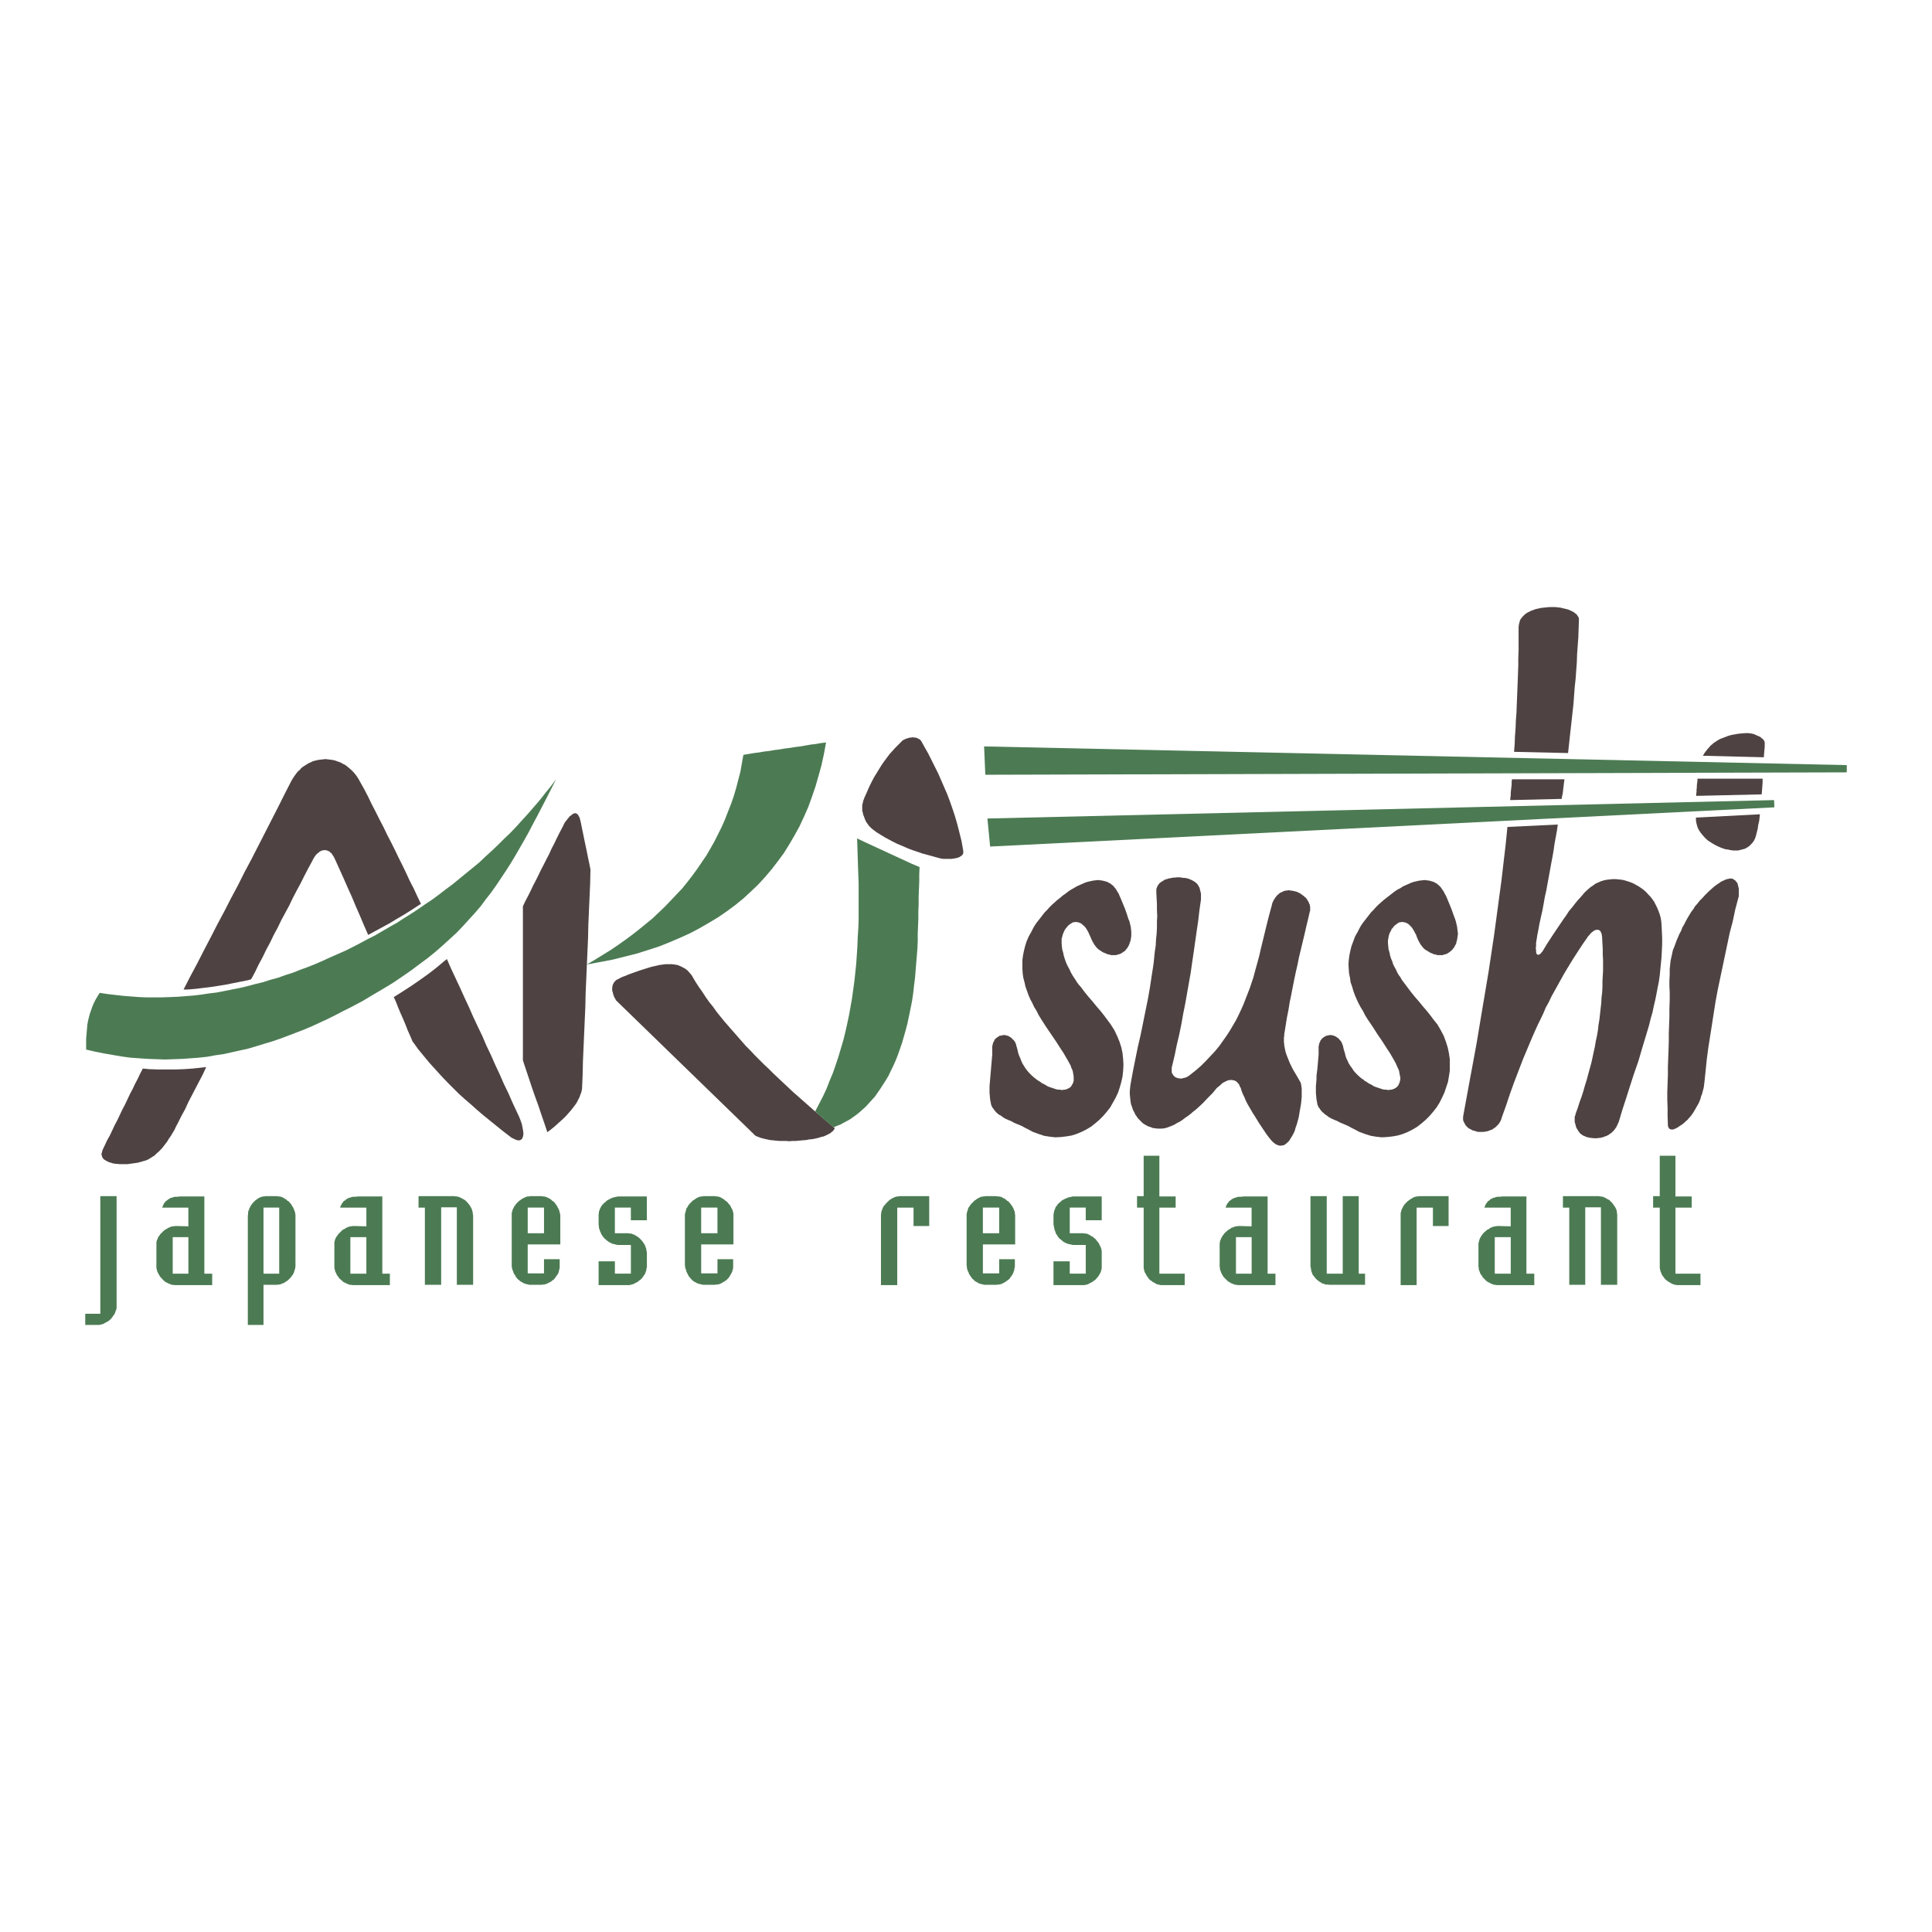
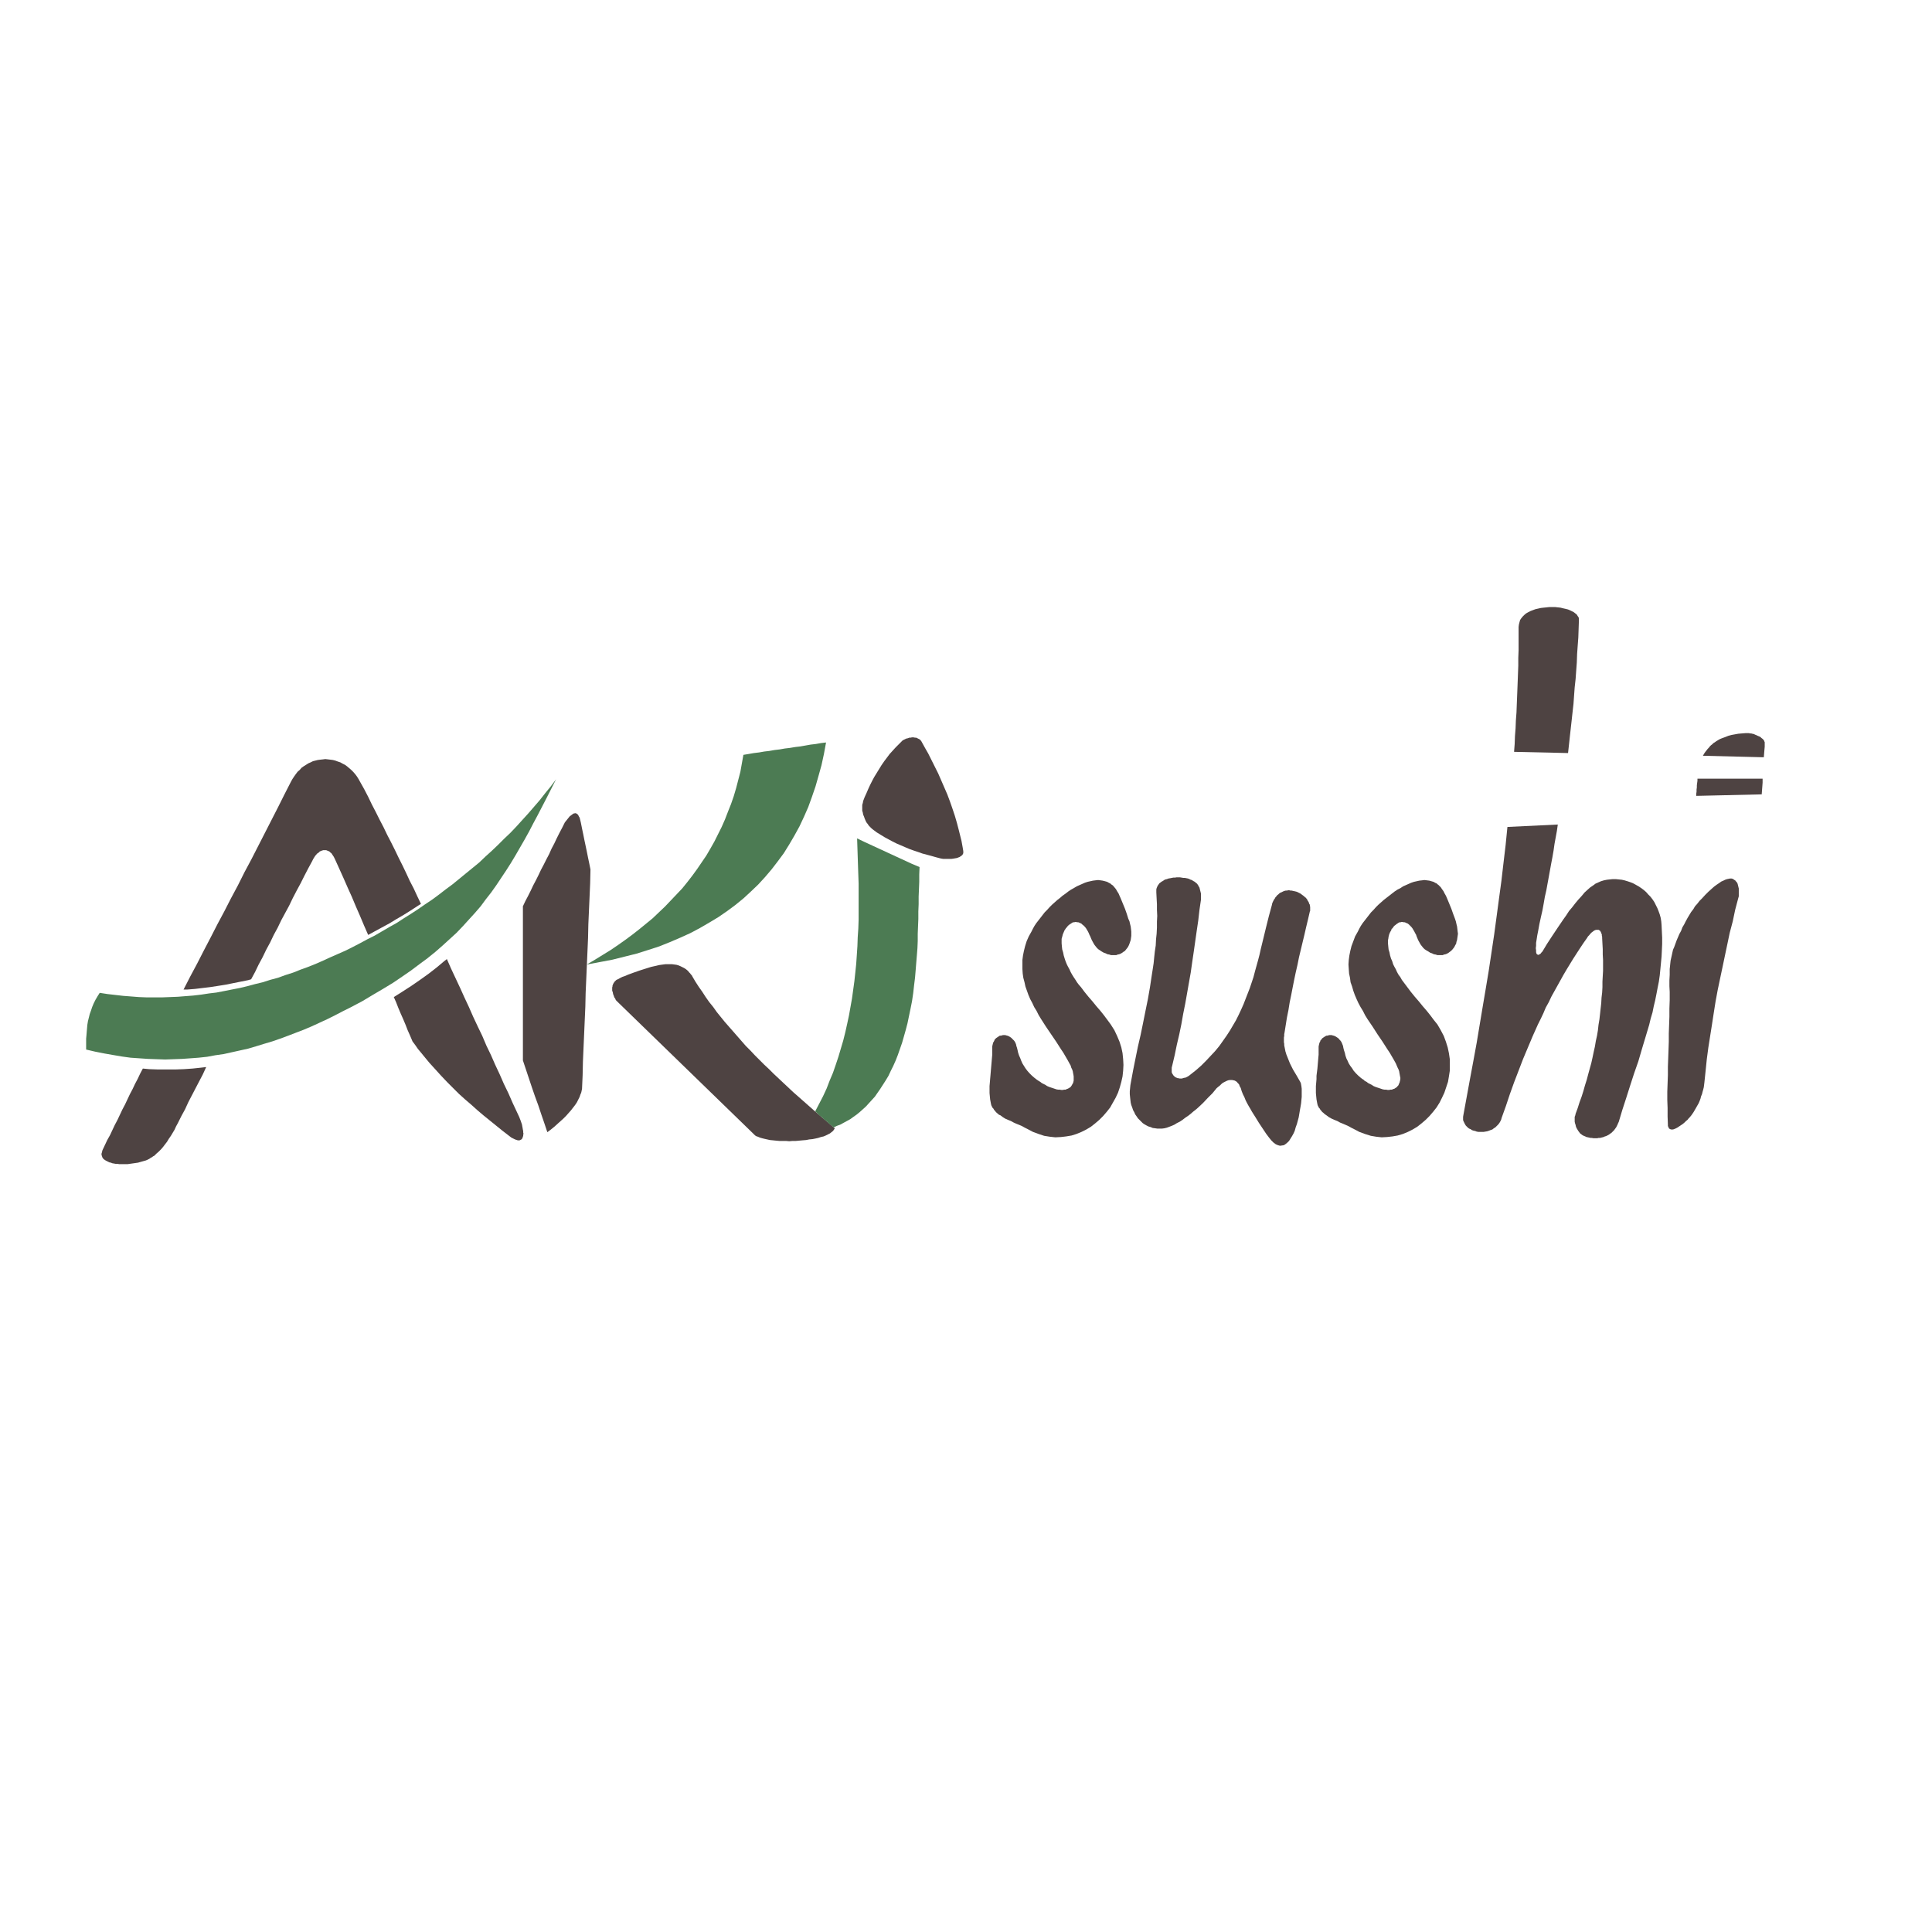
<svg xmlns="http://www.w3.org/2000/svg" version="1.0" id="Layer_1" x="0px" y="0px" width="192.756px" height="192.756px" viewBox="0 0 192.756 192.756" enable-background="new 0 0 192.756 192.756" xml:space="preserve">
  <g>
    <polygon fill-rule="evenodd" clip-rule="evenodd" fill="#FFFFFF" points="0,0 192.756,0 192.756,192.756 0,192.756 0,0  " />
    <polygon fill-rule="evenodd" clip-rule="evenodd" fill="#4C7B53" points="9.948,99.056 10.731,99.177 11.513,99.267 12.296,99.357    13.078,99.417 13.86,99.478 14.613,99.508 15.396,99.508 16.178,99.508 16.96,99.478 17.743,99.447 18.495,99.387 19.277,99.327    20.06,99.236 20.842,99.116 21.595,99.026 22.377,98.875 23.129,98.725 23.912,98.574 24.664,98.395 25.447,98.184 26.199,98.003    26.952,97.762 27.734,97.552 28.486,97.28 29.238,97.04 29.991,96.739 30.743,96.468 31.496,96.167 32.248,95.836 32.97,95.505    33.723,95.174 34.475,94.843 35.197,94.482 35.95,94.091 36.672,93.699 37.394,93.338 38.116,92.917 38.838,92.496 39.591,92.074    40.283,91.623 41.005,91.171 41.697,90.72 42.39,90.239 43.112,89.757 43.804,89.246 44.466,88.734 45.158,88.222 45.82,87.681    46.482,87.139 47.145,86.597 47.807,86.056 48.438,85.454 49.07,84.882 49.702,84.28 50.304,83.678 50.937,83.076 51.538,82.444    52.11,81.812 52.711,81.15 53.284,80.488 53.855,79.826 54.397,79.134 54.939,78.472 55.48,77.75 54.548,79.585 53.645,81.331    53.193,82.173 52.772,82.986 52.32,83.799 51.869,84.581 51.417,85.363 50.966,86.116 50.485,86.868 50.003,87.59 49.522,88.312    49.01,89.035 48.468,89.727 47.957,90.419 47.385,91.082 46.783,91.743 46.182,92.405 45.549,93.067 44.857,93.699 44.165,94.331    43.443,94.963 42.661,95.595 41.848,96.197 41.005,96.829 40.133,97.431 39.2,98.063 38.207,98.665 37.184,99.267 36.13,99.898    34.987,100.501 34.204,100.892 33.452,101.283 32.669,101.674 31.887,102.035 31.104,102.396 30.322,102.728 29.54,103.028    28.757,103.329 27.944,103.63 27.162,103.901 26.35,104.142 25.567,104.383 24.755,104.624 23.942,104.804 23.129,104.984    22.317,105.165 21.475,105.285 20.662,105.436 19.819,105.526 19.006,105.587 18.164,105.646 17.321,105.677 16.479,105.707    15.606,105.677 14.763,105.646 13.891,105.587 13.018,105.526 12.146,105.406 11.272,105.256 10.4,105.104 9.497,104.925    8.594,104.714 8.594,104.353 8.594,103.991 8.594,103.63 8.625,103.299 8.654,102.938 8.685,102.577 8.714,102.246 8.774,101.885    8.865,101.523 8.955,101.163 9.076,100.832 9.196,100.471 9.347,100.109 9.527,99.748 9.738,99.387 9.948,99.056  " />
    <polygon fill-rule="evenodd" clip-rule="evenodd" fill="#4E4342" points="52.17,90.419 52.411,89.908 52.682,89.396 52.953,88.854    53.193,88.343 53.464,87.831 53.735,87.29 53.976,86.778 54.247,86.266 54.518,85.725 54.788,85.213 55.029,84.671 55.3,84.16    55.541,83.648 55.812,83.106 56.083,82.595 56.353,82.053 56.474,81.902 56.594,81.752 56.714,81.602 56.834,81.451 56.955,81.361    57.075,81.271 57.196,81.181 57.286,81.15 57.346,81.15 57.376,81.12 57.437,81.15 57.497,81.15 57.527,81.181 57.587,81.21    57.617,81.241 57.677,81.301 57.708,81.361 57.737,81.421 57.768,81.481 57.828,81.572 57.888,81.812 57.948,82.053 58.068,82.655    58.188,83.227 58.309,83.829 58.43,84.4 58.55,84.972 58.67,85.574 58.791,86.146 58.911,86.748 58.881,88.102 58.821,89.486    58.761,90.84 58.7,92.225 58.67,93.579 58.61,94.963 58.55,96.317 58.49,97.702 58.43,99.056 58.399,100.44 58.339,101.795    58.279,103.179 58.219,104.533 58.159,105.918 58.129,107.271 58.068,108.656 58.039,108.776 58.008,108.927 57.978,109.047    57.918,109.168 57.828,109.438 57.677,109.739 57.557,109.98 57.376,110.251 57.166,110.521 56.955,110.793 56.714,111.063    56.474,111.334 56.203,111.605 55.902,111.876 55.601,112.147 55.3,112.418 54.969,112.688 54.608,112.959 54.307,112.057    54.006,111.184 53.705,110.281 53.374,109.378 53.073,108.506 52.772,107.603 52.471,106.7 52.17,105.797 52.17,104.864    52.17,103.901 52.17,102.938 52.17,101.976 52.17,101.013 52.17,100.05 52.17,99.086 52.17,98.123 52.17,97.16 52.17,96.197    52.17,95.234 52.17,94.271 52.17,93.308 52.17,92.345 52.17,91.382 52.17,90.419  " />
    <polygon fill-rule="evenodd" clip-rule="evenodd" fill="#4C7B53" points="74.169,75.312 74.71,75.222 75.222,75.132 75.733,75.071    76.245,74.981 76.757,74.921 77.269,74.831 77.78,74.771 78.292,74.68 78.803,74.62 79.345,74.53 79.856,74.47 80.368,74.379    80.879,74.289 81.391,74.229 81.903,74.138 82.415,74.078 82.204,75.222 81.963,76.335 81.662,77.418 81.361,78.472 81,79.525    80.639,80.519 80.218,81.481 79.766,82.444 79.254,83.377 78.743,84.25 78.201,85.123 77.599,85.935 76.998,86.718 76.335,87.5    75.644,88.252 74.921,88.944 74.169,89.637 73.356,90.299 72.544,90.901 71.671,91.502 70.768,92.044 69.835,92.586 68.872,93.098    67.879,93.549 66.826,94 65.772,94.422 64.659,94.783 63.515,95.144 62.312,95.445 61.108,95.746 59.844,95.986 58.55,96.228    59.363,95.746 60.145,95.264 60.927,94.783 61.68,94.271 62.402,93.76 63.094,93.248 63.786,92.706 64.448,92.165 65.11,91.623    65.743,91.021 66.344,90.449 66.916,89.848 67.488,89.246 68.06,88.644 68.571,88.012 69.083,87.35 69.564,86.688 70.016,86.025    70.467,85.363 70.889,84.641 71.28,83.949 71.641,83.227 72.002,82.504 72.333,81.752 72.634,80.97 72.935,80.217 73.206,79.435    73.446,78.623 73.657,77.81 73.868,76.998 74.018,76.155 74.169,75.312  " />
    <polygon fill-rule="evenodd" clip-rule="evenodd" fill="#4E4342" points="61.649,97.702 61.86,97.581 62.101,97.461 62.372,97.371    62.643,97.25 63.214,97.04 63.816,96.829 64.388,96.648 64.96,96.468 65.231,96.408 65.501,96.348 65.743,96.288 65.953,96.257    66.164,96.228 66.404,96.197 66.615,96.197 66.826,96.197 67.037,96.197 67.277,96.228 67.488,96.257 67.698,96.317 67.909,96.408    68.09,96.498 68.27,96.588 68.451,96.708 68.631,96.859 68.782,97.04 68.872,97.131 68.932,97.221 69.023,97.311 69.083,97.431    69.384,97.942 69.715,98.454 70.076,98.966 70.407,99.478 70.768,99.989 71.159,100.471 71.521,100.982 71.912,101.464    72.303,101.945 72.724,102.427 73.146,102.908 73.567,103.39 73.988,103.871 74.409,104.353 74.861,104.804 75.312,105.285    75.764,105.737 76.245,106.219 76.727,106.67 77.178,107.121 78.171,108.054 79.134,108.957 80.157,109.859 81.181,110.763    82.234,111.665 83.287,112.568 83.197,112.719 83.106,112.839 82.956,112.959 82.806,113.08 82.625,113.17 82.384,113.291    82.173,113.381 81.903,113.441 81.632,113.531 81.361,113.591 81.06,113.651 80.729,113.682 80.428,113.742 80.067,113.771    79.736,113.802 79.405,113.832 79.074,113.832 78.743,113.862 78.412,113.832 78.081,113.832 77.75,113.832 77.419,113.802    77.118,113.771 76.817,113.742 76.546,113.682 76.275,113.622 76.035,113.562 75.824,113.501 75.613,113.411 75.433,113.351    75.312,113.261 75.192,113.14 61.649,99.989 61.56,99.898 61.439,99.778 61.379,99.628 61.289,99.508 61.229,99.327 61.168,99.177    61.138,98.996 61.078,98.846 61.078,98.665 61.078,98.515 61.108,98.424 61.108,98.334 61.138,98.273 61.168,98.184 61.198,98.123    61.258,98.033 61.289,97.973 61.349,97.912 61.409,97.853 61.469,97.792 61.56,97.732 61.649,97.702  " />
    <polygon fill-rule="evenodd" clip-rule="evenodd" fill="#4E4342" points="89.968,73.958 90.058,73.868 90.179,73.807    90.299,73.747 90.419,73.687 90.57,73.657 90.72,73.597 90.841,73.597 90.991,73.566 91.142,73.566 91.292,73.597 91.413,73.597    91.533,73.657 91.653,73.717 91.773,73.777 91.804,73.807 91.833,73.868 91.894,73.898 91.924,73.958 92.255,74.56 92.616,75.192    92.947,75.854 93.278,76.516 93.609,77.178 93.91,77.87 94.211,78.562 94.512,79.254 94.783,79.977 95.024,80.669 95.265,81.391    95.475,82.113 95.656,82.805 95.836,83.527 95.927,83.889 95.987,84.22 96.047,84.551 96.107,84.912 96.107,84.972 96.107,85.062    96.107,85.123 96.077,85.183 96.047,85.243 96.017,85.303 95.957,85.333 95.927,85.394 95.836,85.424 95.776,85.484 95.716,85.514    95.625,85.544 95.475,85.604 95.294,85.634 95.114,85.665 94.903,85.694 94.693,85.694 94.512,85.694 94.302,85.694 94.121,85.694    93.94,85.665 93.79,85.634 93.338,85.514 92.917,85.394 92.466,85.273 92.014,85.153 91.593,85.002 91.142,84.852 90.72,84.701    90.299,84.521 89.877,84.34 89.456,84.16 89.035,83.949 88.644,83.738 88.253,83.527 87.861,83.287 87.47,83.046 87.109,82.775    86.958,82.655 86.808,82.504 86.688,82.384 86.567,82.204 86.447,82.053 86.356,81.873 86.267,81.662 86.206,81.481 86.116,81.271    86.086,81.09 86.025,80.879 86.025,80.669 86.025,80.488 86.025,80.308 86.086,80.097 86.116,79.917 86.267,79.525 86.447,79.134    86.627,78.713 86.808,78.321 87.019,77.9 87.229,77.509 87.47,77.118 87.711,76.727 87.952,76.335 88.222,75.944 88.493,75.583    88.764,75.222 89.065,74.891 89.366,74.56 89.667,74.259 89.968,73.958  " />
    <polygon fill-rule="evenodd" clip-rule="evenodd" fill="#4C7B53" points="85.514,83.648 86.267,84.009 87.049,84.37 87.831,84.731    88.614,85.093 89.396,85.454 90.179,85.815 90.961,86.176 91.744,86.507 91.713,87.259 91.713,87.981 91.683,88.734 91.653,89.456    91.653,90.208 91.623,90.931 91.623,91.683 91.593,92.405 91.563,93.158 91.563,93.88 91.533,94.603 91.473,95.354 91.413,96.077    91.353,96.829 91.292,97.552 91.202,98.273 91.111,99.086 90.991,99.898 90.841,100.651 90.69,101.373 90.54,102.096    90.359,102.787 90.179,103.42 89.998,104.052 89.788,104.653 89.577,105.256 89.366,105.797 89.125,106.339 88.885,106.82    88.644,107.332 88.373,107.783 88.102,108.205 87.831,108.626 87.561,109.017 87.29,109.408 86.989,109.739 86.688,110.07    86.387,110.401 86.086,110.673 85.785,110.943 85.454,111.214 85.153,111.425 84.822,111.665 84.491,111.846 84.16,112.026    83.829,112.207 83.498,112.327 83.167,112.478 82.926,112.268 82.685,112.087 82.475,111.876 82.234,111.695 82.023,111.484    81.782,111.305 81.572,111.094 81.331,110.883 81.722,110.131 82.113,109.378 82.475,108.596 82.775,107.813 83.106,107.031    83.377,106.248 83.648,105.436 83.889,104.624 84.13,103.811 84.34,102.968 84.521,102.156 84.702,101.313 84.852,100.471    85.002,99.628 85.123,98.755 85.243,97.883 85.333,97.04 85.424,96.167 85.484,95.294 85.544,94.392 85.574,93.519 85.634,92.646    85.665,91.743 85.665,90.871 85.665,89.968 85.665,89.065 85.665,88.162 85.634,87.29 85.574,85.484 85.514,83.648  " />
    <polygon fill-rule="evenodd" clip-rule="evenodd" fill="#4E4342" points="112.568,91.653 112.688,91.924 112.749,92.195    112.81,92.436 112.839,92.676 112.869,92.947 112.869,93.158 112.869,93.368 112.839,93.579 112.81,93.79 112.749,93.97    112.688,94.151 112.629,94.301 112.538,94.482 112.448,94.603 112.328,94.753 112.237,94.873 112.087,94.963 111.967,95.054    111.816,95.144 111.665,95.204 111.516,95.234 111.364,95.294 111.185,95.294 111.033,95.294 110.854,95.294 110.673,95.234    110.492,95.204 110.312,95.114 110.131,95.054 109.92,94.934 109.739,94.813 109.559,94.692 109.438,94.572 109.318,94.422    109.198,94.271 109.107,94.121 108.927,93.79 108.776,93.428 108.687,93.248 108.626,93.098 108.536,92.917 108.445,92.767    108.355,92.616 108.235,92.465 108.114,92.345 107.964,92.225 107.874,92.134 107.783,92.104 107.663,92.044 107.573,92.014    107.452,92.014 107.362,91.984 107.271,91.984 107.182,92.014 107.092,92.014 107.001,92.044 106.911,92.104 106.82,92.165    106.73,92.225 106.64,92.285 106.58,92.345 106.489,92.436 106.43,92.525 106.339,92.616 106.309,92.676 106.219,92.796    106.128,93.007 106.038,93.218 105.978,93.459 105.918,93.669 105.918,93.79 105.918,93.91 105.918,94 105.918,94.121    105.947,94.452 105.978,94.723 106.068,95.023 106.128,95.325 106.219,95.625 106.309,95.896 106.43,96.197 106.55,96.438    106.7,96.708 106.82,96.979 106.971,97.25 107.121,97.491 107.302,97.762 107.452,98.003 107.633,98.244 107.844,98.484    108.205,98.966 108.596,99.447 108.987,99.898 109.379,100.38 109.77,100.832 110.131,101.283 110.492,101.765 110.823,102.216    111.185,102.787 111.455,103.359 111.695,103.932 111.876,104.503 111.996,105.075 112.057,105.677 112.087,106.248    112.057,106.82 111.996,107.393 111.876,107.934 111.726,108.476 111.545,109.017 111.305,109.528 111.033,110.011    110.763,110.492 110.432,110.913 110.07,111.334 109.68,111.726 109.258,112.087 108.837,112.418 108.386,112.688 107.904,112.93    107.393,113.14 106.911,113.291 106.369,113.381 105.857,113.441 105.286,113.471 104.744,113.411 104.172,113.32 103.631,113.14    103.059,112.93 102.487,112.628 102.246,112.508 101.976,112.357 101.704,112.237 101.403,112.117 101.133,111.996    100.861,111.846 100.561,111.726 100.29,111.605 100.05,111.455 99.809,111.274 99.658,111.214 99.567,111.124 99.447,111.033    99.357,110.943 99.267,110.822 99.177,110.732 99.116,110.612 99.026,110.521 98.966,110.401 98.906,110.281 98.876,110.161    98.846,110.011 98.785,109.68 98.756,109.378 98.726,109.047 98.726,108.716 98.726,108.355 98.756,108.024 98.785,107.663    98.815,107.332 98.876,106.609 98.936,105.918 98.966,105.557 98.996,105.226 98.996,104.864 98.996,104.533 98.996,104.413    99.026,104.263 99.057,104.142 99.086,104.021 99.146,103.932 99.207,103.811 99.237,103.721 99.327,103.63 99.387,103.57    99.478,103.51 99.567,103.45 99.658,103.39 99.748,103.329 99.869,103.329 99.959,103.299 100.079,103.27 100.17,103.27    100.29,103.27 100.381,103.299 100.501,103.329 100.591,103.359 100.712,103.42 100.802,103.479 100.893,103.54 100.982,103.63    101.072,103.721 101.163,103.811 101.253,103.932 101.313,104.052 101.373,104.202 101.403,104.353 101.464,104.533    101.524,104.773 101.584,105.045 101.675,105.315 101.795,105.587 101.885,105.827 102.006,106.099 102.156,106.339    102.307,106.579 102.487,106.82 102.698,107.062 102.938,107.302 103.179,107.513 103.33,107.633 103.45,107.723 103.631,107.844    103.781,107.934 103.932,108.054 104.112,108.145 104.293,108.234 104.473,108.355 104.684,108.445 104.864,108.506    105.045,108.565 105.226,108.626 105.406,108.687 105.587,108.716 105.737,108.716 105.888,108.746 106.038,108.746    106.158,108.716 106.309,108.716 106.43,108.656 106.52,108.626 106.64,108.565 106.73,108.506 106.82,108.445 106.881,108.355    106.941,108.265 107.001,108.145 107.062,108.054 107.092,107.934 107.121,107.813 107.121,107.663 107.121,107.513    107.121,107.393 107.092,107.212 107.062,107.062 107.031,106.881 106.971,106.7 106.881,106.52 106.82,106.309 106.7,106.099    106.52,105.768 106.309,105.406 106.099,105.045 105.857,104.684 105.376,103.932 104.864,103.179 104.353,102.427    103.871,101.674 103.631,101.283 103.42,100.861 103.179,100.471 102.998,100.079 102.788,99.688 102.607,99.267 102.457,98.846    102.307,98.424 102.216,98.003 102.096,97.552 102.035,97.131 102.006,96.679 102.006,96.228 102.006,95.776 102.065,95.325    102.156,94.873 102.276,94.392 102.427,93.91 102.638,93.428 102.908,92.947 103.059,92.646 103.209,92.375 103.39,92.104    103.601,91.833 103.812,91.562 104.021,91.292 104.232,91.021 104.473,90.78 104.714,90.509 104.955,90.269 105.226,90.028    105.496,89.787 105.768,89.577 106.008,89.366 106.309,89.155 106.58,88.944 106.851,88.764 107.121,88.613 107.422,88.433    107.693,88.312 107.964,88.192 108.235,88.072 108.506,87.981 108.776,87.921 109.047,87.861 109.288,87.831 109.559,87.801    109.8,87.831 110.011,87.861 110.251,87.921 110.462,87.981 110.673,88.102 110.763,88.132 110.854,88.222 110.943,88.282    111.033,88.343 111.185,88.523 111.335,88.704 111.455,88.915 111.605,89.155 111.695,89.366 111.816,89.637 112.026,90.148    112.237,90.66 112.418,91.171 112.568,91.653  " />
    <polygon fill-rule="evenodd" clip-rule="evenodd" fill="#4E4342" points="115.367,89.035 115.367,88.884 115.367,88.734    115.397,88.613 115.457,88.463 115.518,88.343 115.607,88.222 115.668,88.132 115.788,88.042 115.909,87.951 116.029,87.891    116.149,87.801 116.271,87.741 116.42,87.71 116.57,87.65 116.751,87.621 116.902,87.59 117.053,87.56 117.233,87.56    117.384,87.53 117.564,87.53 117.715,87.53 117.896,87.56 118.076,87.59 118.226,87.59 118.377,87.621 118.527,87.65    118.678,87.71 118.798,87.771 118.918,87.801 119.039,87.891 119.159,87.951 119.249,88.012 119.34,88.102 119.43,88.162    119.49,88.252 119.551,88.343 119.61,88.463 119.671,88.553 119.7,88.674 119.73,88.794 119.761,88.915 119.791,89.035    119.821,89.155 119.821,89.276 119.821,89.396 119.821,89.517 119.821,89.637 119.821,89.757 119.671,90.78 119.551,91.833    119.399,92.856 119.249,93.91 119.099,94.963 118.948,95.986 118.798,97.04 118.617,98.063 118.437,99.086 118.256,100.109    118.045,101.163 117.865,102.186 117.654,103.209 117.413,104.232 117.203,105.256 116.962,106.278 116.932,106.398    116.902,106.52 116.902,106.67 116.902,106.76 116.902,106.881 116.902,106.971 116.932,107.062 116.962,107.121 117.022,107.212    117.053,107.271 117.112,107.332 117.173,107.393 117.233,107.452 117.293,107.482 117.354,107.513 117.443,107.542    117.504,107.572 117.594,107.572 117.685,107.603 117.774,107.603 117.925,107.603 118.105,107.542 118.286,107.513    118.467,107.422 118.617,107.332 118.768,107.212 119.34,106.76 119.852,106.309 120.333,105.827 120.784,105.346 121.235,104.864    121.656,104.353 122.018,103.841 122.379,103.329 122.71,102.818 123.011,102.307 123.312,101.795 123.583,101.253    123.823,100.741 124.064,100.199 124.274,99.658 124.485,99.116 124.696,98.574 124.877,98.033 125.058,97.491 125.208,96.919    125.358,96.377 125.509,95.836 125.659,95.264 125.779,94.723 126.051,93.609 126.321,92.496 126.592,91.412 126.894,90.299    126.923,90.148 126.983,89.998 127.043,89.877 127.104,89.757 127.194,89.637 127.254,89.517 127.345,89.426 127.435,89.306    127.525,89.246 127.615,89.155 127.735,89.065 127.826,89.035 127.946,88.975 128.066,88.915 128.157,88.884 128.277,88.854    128.397,88.854 128.519,88.824 128.639,88.824 128.759,88.854 128.879,88.854 129,88.884 129.15,88.915 129.271,88.944    129.391,88.975 129.512,89.035 129.632,89.095 129.752,89.155 129.872,89.246 129.993,89.336 130.113,89.426 130.203,89.517    130.294,89.577 130.354,89.667 130.414,89.727 130.444,89.817 130.504,89.908 130.564,89.998 130.595,90.088 130.625,90.179    130.685,90.269 130.685,90.359 130.715,90.479 130.715,90.57 130.715,90.66 130.715,90.75 130.715,90.871 130.685,90.931    130.504,91.713 130.323,92.465 130.144,93.248 129.963,94 129.782,94.753 129.602,95.505 129.451,96.257 129.271,97.04    129.12,97.762 128.97,98.515 128.819,99.297 128.669,100.019 128.549,100.771 128.397,101.523 128.277,102.276 128.157,103.028    128.127,103.179 128.127,103.359 128.097,103.51 128.097,103.69 128.097,103.841 128.097,103.991 128.127,104.142 128.127,104.293    128.188,104.594 128.247,104.895 128.338,105.195 128.458,105.496 128.578,105.797 128.699,106.099 128.85,106.398 129,106.7    129.36,107.302 129.722,107.934 129.782,108.054 129.812,108.205 129.843,108.385 129.872,108.626 129.872,108.867    129.872,109.138 129.872,109.438 129.843,109.739 129.812,110.07 129.752,110.432 129.691,110.763 129.632,111.124    129.571,111.484 129.481,111.816 129.391,112.147 129.271,112.478 129.18,112.809 129.06,113.08 128.909,113.351 128.759,113.591    128.608,113.832 128.458,113.982 128.277,114.133 128.097,114.254 127.916,114.283 127.706,114.313 127.495,114.254    127.284,114.163 127.043,113.982 126.833,113.771 126.592,113.471 126.321,113.11 125.96,112.568 125.6,112.026 125.268,111.484    124.907,110.913 124.757,110.643 124.576,110.342 124.426,110.07 124.274,109.77 124.154,109.469 124.004,109.168 123.884,108.867    123.794,108.565 123.733,108.445 123.673,108.355 123.643,108.234 123.583,108.145 123.522,108.084 123.463,108.024    123.402,107.934 123.342,107.903 123.252,107.844 123.191,107.813 123.102,107.783 123.041,107.783 122.951,107.753    122.891,107.753 122.8,107.753 122.71,107.753 122.529,107.783 122.379,107.844 122.198,107.934 122.018,108.024 121.867,108.145    121.717,108.295 121.566,108.415 121.386,108.565 120.965,109.077 120.483,109.559 120.031,110.04 119.551,110.492 119.31,110.702    119.039,110.913 118.798,111.124 118.527,111.334 118.256,111.515 117.985,111.726 117.715,111.906 117.413,112.057    117.173,112.207 116.902,112.327 116.661,112.418 116.42,112.508 116.18,112.568 115.939,112.599 115.698,112.599 115.457,112.599    115.247,112.568 115.006,112.538 114.796,112.448 114.585,112.388 114.404,112.297 114.193,112.177 114.013,112.057    113.862,111.906 113.682,111.726 113.531,111.575 113.411,111.395 113.261,111.184 113.17,110.974 113.05,110.763 112.96,110.492    112.869,110.251 112.81,110.011 112.779,109.739 112.749,109.469 112.719,109.168 112.719,108.867 112.749,108.565    112.779,108.265 112.839,107.934 113.05,106.79 113.291,105.587 113.531,104.413 113.803,103.239 114.043,102.065 114.284,100.861    114.524,99.688 114.735,98.484 114.825,97.883 114.916,97.28 115.006,96.708 115.097,96.107 115.156,95.505 115.217,94.934    115.307,94.331 115.337,93.729 115.397,93.158 115.428,92.556 115.428,91.954 115.457,91.382 115.428,90.78 115.428,90.208    115.397,89.637 115.367,89.035  " />
    <polygon fill-rule="evenodd" clip-rule="evenodd" fill="#4E4342" points="145.16,91.653 145.25,91.924 145.311,92.195    145.371,92.436 145.4,92.676 145.431,92.947 145.461,93.158 145.431,93.368 145.4,93.579 145.371,93.79 145.311,93.97    145.28,94.151 145.19,94.301 145.1,94.482 145.01,94.603 144.89,94.753 144.769,94.873 144.648,94.963 144.528,95.054    144.378,95.144 144.227,95.204 144.077,95.234 143.926,95.294 143.746,95.294 143.565,95.294 143.415,95.294 143.234,95.234    143.054,95.204 142.873,95.114 142.692,95.054 142.512,94.934 142.301,94.813 142.121,94.692 142,94.572 141.88,94.422    141.76,94.271 141.669,94.121 141.488,93.79 141.338,93.428 141.278,93.248 141.188,93.098 141.098,92.917 141.007,92.767    140.917,92.616 140.797,92.465 140.676,92.345 140.556,92.225 140.436,92.134 140.345,92.104 140.225,92.044 140.135,92.014    140.044,92.014 139.924,91.984 139.833,91.984 139.743,92.014 139.652,92.014 139.562,92.044 139.473,92.104 139.382,92.165    139.292,92.225 139.231,92.285 139.142,92.345 139.051,92.436 138.991,92.525 138.931,92.616 138.841,92.676 138.811,92.796    138.689,93.007 138.6,93.218 138.539,93.459 138.51,93.669 138.479,93.79 138.479,93.91 138.479,94 138.479,94.121 138.51,94.452    138.539,94.723 138.63,95.023 138.689,95.325 138.78,95.625 138.9,95.896 138.991,96.197 139.111,96.438 139.262,96.708    139.382,96.979 139.532,97.25 139.713,97.491 139.863,97.762 140.044,98.003 140.225,98.244 140.405,98.484 140.767,98.966    141.157,99.447 141.549,99.898 141.94,100.38 142.331,100.832 142.692,101.283 143.054,101.765 143.415,102.216 143.746,102.787    144.047,103.359 144.258,103.932 144.438,104.503 144.559,105.075 144.648,105.677 144.648,106.248 144.648,106.82    144.559,107.393 144.468,107.934 144.287,108.476 144.106,109.017 143.866,109.528 143.625,110.011 143.324,110.492    142.993,110.913 142.632,111.334 142.241,111.726 141.819,112.087 141.398,112.418 140.947,112.688 140.466,112.93 139.954,113.14    139.442,113.291 138.931,113.381 138.389,113.441 137.848,113.471 137.306,113.411 136.764,113.32 136.192,113.14 135.62,112.93    135.049,112.628 134.808,112.508 134.537,112.357 134.266,112.237 133.995,112.117 133.694,111.996 133.424,111.846    133.123,111.726 132.852,111.605 132.581,111.455 132.34,111.274 132.25,111.214 132.129,111.124 132.039,111.033 131.919,110.943    131.828,110.822 131.738,110.732 131.678,110.612 131.588,110.521 131.527,110.401 131.468,110.281 131.438,110.161    131.407,110.011 131.347,109.68 131.317,109.378 131.287,109.047 131.287,108.716 131.287,108.355 131.317,108.024    131.347,107.663 131.347,107.332 131.438,106.609 131.497,105.918 131.527,105.557 131.558,105.226 131.558,104.864    131.558,104.533 131.558,104.413 131.588,104.263 131.617,104.142 131.648,104.021 131.708,103.932 131.738,103.811    131.828,103.721 131.889,103.63 131.949,103.57 132.039,103.51 132.129,103.45 132.22,103.39 132.34,103.329 132.431,103.329    132.521,103.299 132.641,103.27 132.731,103.27 132.852,103.27 132.942,103.299 133.062,103.329 133.152,103.359 133.273,103.42    133.363,103.479 133.454,103.54 133.574,103.63 133.634,103.721 133.725,103.811 133.814,103.932 133.875,104.052 133.935,104.202    133.995,104.353 134.025,104.533 134.086,104.773 134.176,105.045 134.236,105.315 134.326,105.587 134.446,105.827    134.567,106.099 134.718,106.339 134.898,106.579 135.049,106.82 135.259,107.062 135.5,107.302 135.74,107.513 135.892,107.633    136.042,107.723 136.162,107.844 136.343,107.934 136.493,108.054 136.674,108.145 136.854,108.234 137.035,108.355    137.245,108.445 137.426,108.506 137.606,108.565 137.787,108.626 137.968,108.687 138.148,108.716 138.299,108.716    138.449,108.746 138.6,108.746 138.72,108.716 138.87,108.716 138.991,108.656 139.111,108.626 139.201,108.565 139.292,108.506    139.382,108.445 139.442,108.355 139.532,108.265 139.562,108.145 139.623,108.054 139.652,107.934 139.684,107.813    139.713,107.663 139.713,107.513 139.684,107.393 139.652,107.212 139.623,107.062 139.593,106.881 139.532,106.7 139.442,106.52    139.352,106.309 139.262,106.099 139.081,105.768 138.87,105.406 138.66,105.045 138.419,104.684 137.938,103.932 137.426,103.179    136.944,102.427 136.433,101.674 136.192,101.283 135.981,100.861 135.74,100.471 135.53,100.079 135.35,99.688 135.169,99.267    135.019,98.846 134.898,98.424 134.748,98.003 134.688,97.552 134.598,97.131 134.567,96.679 134.537,96.228 134.567,95.776    134.627,95.325 134.718,94.873 134.838,94.392 135.019,93.91 135.199,93.428 135.47,92.947 135.62,92.646 135.771,92.375    135.951,92.104 136.162,91.833 136.373,91.562 136.583,91.292 136.794,91.021 137.035,90.78 137.275,90.509 137.517,90.269    137.787,90.028 138.058,89.787 138.329,89.577 138.6,89.366 138.87,89.155 139.142,88.944 139.412,88.764 139.713,88.613    139.983,88.433 140.255,88.312 140.525,88.192 140.797,88.072 141.067,87.981 141.338,87.921 141.609,87.861 141.88,87.831    142.121,87.801 142.361,87.831 142.602,87.861 142.812,87.921 143.023,87.981 143.234,88.102 143.324,88.132 143.415,88.222    143.505,88.282 143.565,88.343 143.746,88.523 143.866,88.704 144.017,88.915 144.137,89.155 144.258,89.366 144.378,89.637    144.588,90.148 144.799,90.66 144.979,91.171 145.16,91.653  " />
    <polygon fill-rule="evenodd" clip-rule="evenodd" fill="#4E4342" points="169.807,89.637 170.138,89.276 170.439,88.975    170.74,88.704 171.011,88.463 171.251,88.282 171.522,88.102 171.733,87.951 171.943,87.861 172.124,87.771 172.305,87.71    172.455,87.681 172.605,87.65 172.756,87.65 172.877,87.681 172.967,87.741 173.057,87.801 173.147,87.861 173.208,87.951    173.298,88.042 173.357,88.162 173.389,88.282 173.418,88.403 173.448,88.523 173.479,88.644 173.479,88.794 173.479,88.915    173.479,89.065 173.479,89.185 173.479,89.426 173.418,89.637 173.117,90.78 172.877,91.924 172.575,93.067 172.335,94.211    172.094,95.354 171.854,96.498 171.612,97.642 171.372,98.785 171.161,99.929 170.98,101.072 170.8,102.246 170.619,103.39    170.439,104.533 170.288,105.677 170.168,106.851 170.048,107.994 170.018,108.234 169.987,108.476 169.928,108.716    169.867,108.927 169.807,109.168 169.717,109.378 169.656,109.619 169.566,109.859 169.476,110.07 169.355,110.281    169.235,110.492 169.114,110.702 168.994,110.913 168.874,111.094 168.724,111.305 168.573,111.484 168.482,111.575    168.362,111.726 168.212,111.846 168.062,111.996 167.881,112.147 167.7,112.268 167.52,112.388 167.34,112.508 167.159,112.599    167.008,112.658 166.918,112.688 166.828,112.688 166.768,112.688 166.707,112.688 166.647,112.658 166.587,112.628    166.526,112.599 166.496,112.538 166.467,112.478 166.437,112.418 166.406,112.327 166.406,112.207 166.376,111.395    166.376,110.552 166.346,109.739 166.346,108.927 166.376,108.084 166.406,107.271 166.406,106.429 166.437,105.587    166.467,104.773 166.496,103.932 166.496,103.119 166.526,102.276 166.557,101.434 166.557,100.621 166.587,99.778 166.587,98.966    166.557,98.395 166.557,97.822 166.587,97.25 166.587,96.679 166.617,96.408 166.647,96.107 166.677,95.836 166.737,95.565    166.798,95.294 166.857,95.023 166.918,94.753 167.038,94.482 167.279,93.82 167.55,93.188 167.73,92.856 167.851,92.525    168.031,92.225 168.182,91.924 168.362,91.593 168.543,91.292 168.724,90.991 168.934,90.72 169.114,90.419 169.355,90.148    169.566,89.877 169.807,89.637  " />
-     <polygon fill-rule="evenodd" clip-rule="evenodd" fill="#4C7B53" points="98.184,74.47 184.252,76.335 184.252,77.058    98.304,77.298 98.184,74.47  " />
-     <polygon fill-rule="evenodd" clip-rule="evenodd" fill="#4C7B53" points="98.515,81.662 176.999,79.826 177.029,80.548    98.785,84.46 98.515,81.662  " />
    <polygon fill-rule="evenodd" clip-rule="evenodd" fill="#4E4342" points="151.51,62.552 151.54,62.312 151.601,62.071    151.66,61.86 151.781,61.68 151.931,61.499 152.082,61.349 152.262,61.198 152.473,61.078 152.714,60.957 152.954,60.867    153.195,60.777 153.466,60.717 153.736,60.656 154.008,60.626 154.309,60.596 154.579,60.566 154.851,60.566 155.151,60.566    155.422,60.596 155.693,60.626 155.934,60.687 156.204,60.747 156.445,60.807 156.656,60.897 156.836,60.987 157.017,61.078    157.168,61.198 157.318,61.318 157.408,61.469 157.499,61.589 157.528,61.74 157.528,61.89 157.499,62.733 157.469,63.605    157.408,64.418 157.348,65.261 157.318,66.104 157.258,66.916 157.197,67.758 157.107,68.571 157.047,69.384 156.987,70.226    156.896,71.039 156.807,71.852 156.716,72.664 156.626,73.476 156.535,74.319 156.445,75.132 151.059,75.011 151.119,74.229    151.148,73.446 151.209,72.664 151.239,71.881 151.299,71.099 151.329,70.316 151.359,69.564 151.39,68.782 151.42,68    151.449,67.217 151.479,66.435 151.479,65.652 151.51,64.869 151.51,64.117 151.51,63.335 151.51,62.552  " />
-     <polygon fill-rule="evenodd" clip-rule="evenodd" fill="#4E4342" points="150.848,77.75 156.084,77.75 156.054,77.99    156.024,78.231 155.994,78.472 155.964,78.713 155.934,78.983 155.903,79.224 155.844,79.465 155.813,79.706 150.667,79.826    150.697,79.585 150.728,79.314 150.728,79.074 150.758,78.803 150.787,78.532 150.817,78.292 150.817,78.021 150.848,77.75  " />
    <polygon fill-rule="evenodd" clip-rule="evenodd" fill="#4E4342" points="150.396,82.504 155.422,82.264 155.332,82.896    155.211,83.558 155.091,84.22 155.001,84.852 154.881,85.544 154.76,86.176 154.64,86.838 154.52,87.5 154.398,88.162    154.278,88.824 154.128,89.486 154.008,90.179 153.887,90.84 153.736,91.502 153.586,92.195 153.466,92.856 153.376,93.308    153.315,93.699 153.256,94.061 153.256,94.361 153.226,94.603 153.256,94.813 153.256,94.994 153.285,95.114 153.315,95.174    153.346,95.204 153.376,95.234 153.405,95.234 153.436,95.264 153.466,95.264 153.496,95.264 153.557,95.234 153.616,95.204    153.707,95.144 153.797,95.023 153.887,94.934 154.339,94.181 154.851,93.398 155.392,92.586 155.964,91.743 156.265,91.322    156.535,90.901 156.866,90.509 157.168,90.118 157.469,89.757 157.799,89.396 158.101,89.035 158.432,88.734 158.672,88.523    158.943,88.343 159.184,88.162 159.455,88.042 159.726,87.921 160.026,87.831 160.327,87.771 160.599,87.741 160.899,87.71    161.2,87.71 161.501,87.741 161.802,87.771 162.073,87.831 162.374,87.921 162.645,88.012 162.945,88.132 163.217,88.282    163.487,88.433 163.758,88.613 163.999,88.794 164.239,89.005 164.45,89.246 164.661,89.456 164.871,89.727 165.052,89.998    165.202,90.299 165.354,90.6 165.474,90.901 165.594,91.231 165.685,91.562 165.744,91.924 165.774,92.285 165.805,92.947    165.834,93.549 165.834,94.181 165.805,94.813 165.774,95.445 165.714,96.077 165.654,96.708 165.594,97.311 165.504,97.942    165.383,98.544 165.263,99.177 165.143,99.778 164.992,100.41 164.871,101.013 164.691,101.614 164.54,102.246 164.18,103.45    163.818,104.653 163.457,105.888 163.036,107.091 162.645,108.295 162.254,109.528 161.862,110.732 161.501,111.937    161.44,112.057 161.381,112.207 161.32,112.327 161.26,112.448 161.2,112.538 161.11,112.658 161.05,112.749 160.959,112.839    160.869,112.93 160.779,113.02 160.688,113.08 160.568,113.17 160.478,113.23 160.357,113.291 160.237,113.351 160.116,113.381    159.996,113.441 159.876,113.471 159.756,113.501 159.636,113.531 159.484,113.531 159.364,113.562 159.244,113.562    159.094,113.562 158.973,113.562 158.822,113.531 158.702,113.531 158.552,113.501 158.432,113.471 158.281,113.441    158.16,113.381 158.01,113.32 157.89,113.261 157.77,113.17 157.649,113.08 157.559,112.959 157.469,112.839 157.378,112.688    157.288,112.538 157.228,112.388 157.197,112.237 157.138,112.057 157.107,111.906 157.107,111.726 157.107,111.575    157.107,111.425 157.168,111.274 157.197,111.124 157.408,110.552 157.589,109.98 157.799,109.408 157.979,108.837    158.131,108.295 158.311,107.723 158.462,107.151 158.612,106.609 158.763,106.067 158.883,105.526 159.003,104.954    159.124,104.413 159.214,103.871 159.334,103.329 159.425,102.787 159.484,102.246 159.575,101.704 159.636,101.163    159.695,100.621 159.756,100.079 159.785,99.538 159.846,99.026 159.876,98.484 159.876,97.942 159.906,97.401 159.937,96.859    159.937,96.317 159.937,95.776 159.906,95.234 159.906,94.692 159.876,94.151 159.846,93.579 159.846,93.459 159.816,93.368    159.816,93.248 159.785,93.158 159.756,93.098 159.726,93.007 159.695,92.947 159.665,92.917 159.636,92.856 159.575,92.827    159.545,92.796 159.484,92.767 159.455,92.767 159.395,92.767 159.334,92.767 159.274,92.767 159.153,92.796 159.033,92.856    158.913,92.947 158.793,93.037 158.672,93.158 158.552,93.308 158.432,93.428 158.341,93.579 157.979,94.091 157.619,94.632    157.288,95.144 156.957,95.656 156.626,96.197 156.295,96.739 155.994,97.25 155.693,97.792 155.392,98.334 155.091,98.875    154.79,99.417 154.52,99.989 154.219,100.53 153.978,101.103 153.707,101.674 153.436,102.216 152.924,103.359 152.442,104.503    151.961,105.646 151.51,106.82 151.059,107.994 150.637,109.168 150.246,110.342 149.824,111.515 149.765,111.726 149.674,111.906    149.584,112.057 149.464,112.207 149.312,112.357 149.192,112.478 149.042,112.568 148.892,112.688 148.711,112.749    148.561,112.809 148.38,112.869 148.199,112.899 148.019,112.93 147.868,112.93 147.688,112.93 147.507,112.93 147.327,112.899    147.176,112.839 147.026,112.809 146.846,112.749 146.725,112.658 146.574,112.599 146.454,112.508 146.334,112.388    146.243,112.297 146.153,112.147 146.093,112.026 146.033,111.906 145.973,111.756 145.973,111.605 145.973,111.425    146.003,111.244 146.334,109.438 146.665,107.633 146.996,105.857 147.327,104.052 147.628,102.246 147.929,100.44 148.229,98.665    148.53,96.859 148.802,95.054 149.072,93.248 149.312,91.473 149.554,89.667 149.795,87.891 150.005,86.085 150.216,84.31    150.396,82.504  " />
    <polygon fill-rule="evenodd" clip-rule="evenodd" fill="#4E4342" points="174.502,73.146 174.592,73.175 174.712,73.175    174.833,73.206 174.983,73.235 175.104,73.296 175.254,73.356 175.374,73.416 175.524,73.476 175.646,73.537 175.735,73.627    175.855,73.717 175.946,73.807 176.006,73.898 176.036,73.988 176.066,74.048 176.066,74.108 176.066,74.138 176.066,74.198    176.066,74.5 176.036,74.831 176.006,75.192 175.977,75.553 169.897,75.402 169.987,75.252 170.078,75.102 170.168,74.981    170.288,74.831 170.379,74.71 170.499,74.59 170.589,74.47 170.71,74.349 170.83,74.259 170.95,74.138 171.101,74.048    171.222,73.958 171.372,73.868 171.522,73.777 171.643,73.717 171.793,73.657 172.124,73.537 172.425,73.416 172.756,73.326    173.087,73.266 173.418,73.206 173.779,73.175 174.141,73.146 174.502,73.146  " />
    <polygon fill-rule="evenodd" clip-rule="evenodd" fill="#4E4342" points="169.355,77.689 175.855,77.689 175.855,78.081    175.826,78.472 175.796,78.863 175.766,79.254 169.235,79.405 169.235,79.194 169.266,78.983 169.266,78.773 169.295,78.562    169.295,78.352 169.325,78.111 169.355,77.9 169.355,77.689  " />
-     <polygon fill-rule="evenodd" clip-rule="evenodd" fill="#4E4342" points="169.205,81.572 175.585,81.241 175.555,81.542    175.524,81.842 175.465,82.113 175.404,82.384 175.374,82.655 175.314,82.896 175.254,83.136 175.193,83.377 175.104,83.648    174.983,83.889 174.833,84.1 174.683,84.25 174.502,84.431 174.321,84.551 174.11,84.671 173.899,84.731 173.659,84.792    173.418,84.852 173.178,84.852 172.937,84.852 172.666,84.822 172.425,84.762 172.154,84.731 171.883,84.641 171.643,84.551    171.372,84.431 171.131,84.31 170.92,84.19 170.68,84.039 170.439,83.889 170.229,83.708 170.048,83.527 169.867,83.317    169.717,83.136 169.566,82.926 169.445,82.715 169.355,82.504 169.295,82.294 169.235,82.053 169.205,81.842 169.205,81.692    169.205,81.572  " />
    <polygon fill-rule="evenodd" clip-rule="evenodd" fill="#4E4342" points="10.219,114.765 10.189,114.886 10.159,115.006    10.129,115.096 10.129,115.217 10.159,115.307 10.189,115.396 10.219,115.487 10.28,115.577 10.37,115.668 10.46,115.729    10.55,115.788 10.671,115.849 10.791,115.908 10.911,115.969 11.062,115.999 11.212,116.06 11.393,116.089 11.543,116.119    11.724,116.119 11.905,116.149 12.115,116.149 12.296,116.149 12.506,116.149 12.717,116.149 12.928,116.119 13.138,116.089    13.349,116.06 13.56,116.029 13.771,115.999 13.981,115.938 14.191,115.879 14.402,115.818 14.523,115.788 14.673,115.729    14.793,115.668 14.914,115.607 15.034,115.518 15.155,115.457 15.275,115.367 15.396,115.307 15.606,115.096 15.817,114.916    16.058,114.675 16.268,114.434 16.449,114.193 16.66,113.922 16.84,113.622 17.051,113.32 17.231,113.02 17.412,112.719    17.562,112.388 17.743,112.057 18.104,111.334 18.465,110.673 18.796,109.95 19.157,109.258 19.518,108.565 19.879,107.873    20.241,107.182 20.572,106.459 20.06,106.52 19.217,106.609 18.345,106.67 17.502,106.7 16.629,106.7 15.757,106.7 14.884,106.67    14.252,106.609 13.981,107.121 13.74,107.633 13.469,108.145 13.229,108.656 12.958,109.168 12.717,109.68 12.477,110.19    12.206,110.702 11.965,111.214 11.724,111.726 11.453,112.237 11.212,112.749 10.972,113.261 10.701,113.742 10.46,114.254    10.219,114.765  " />
    <polygon fill-rule="evenodd" clip-rule="evenodd" fill="#4E4342" points="18.314,98.725 18.706,98.725 19.458,98.665 20.21,98.574    20.963,98.484 21.745,98.364 22.498,98.244 23.25,98.093 24.002,97.942 24.755,97.792 25.056,97.702 25.447,96.979 25.808,96.228    26.199,95.505 26.561,94.753 26.952,94.03 27.312,93.278 27.704,92.556 28.065,91.804 28.456,91.082 28.847,90.359 29.208,89.607    29.6,88.854 29.991,88.132 30.352,87.41 30.743,86.657 31.135,85.935 31.255,85.694 31.405,85.454 31.465,85.363 31.556,85.273    31.616,85.183 31.707,85.123 31.796,85.062 31.857,85.002 31.917,84.942 32.007,84.912 32.067,84.882 32.158,84.852 32.248,84.822    32.308,84.822 32.398,84.822 32.458,84.822 32.549,84.822 32.609,84.852 32.699,84.882 32.759,84.912 32.85,84.942 32.91,85.002    32.97,85.062 33.061,85.123 33.121,85.213 33.181,85.303 33.241,85.394 33.301,85.484 33.361,85.604 33.421,85.725 33.843,86.657    34.264,87.59 34.686,88.553 35.107,89.486 35.498,90.419 35.919,91.382 36.311,92.315 36.732,93.278 37.394,92.917 38.116,92.525    38.838,92.134 39.53,91.713 40.253,91.292 40.975,90.84 41.667,90.389 41.999,90.179 41.637,89.426 41.276,88.644 40.885,87.891    40.524,87.109 40.163,86.356 39.771,85.574 39.41,84.822 39.019,84.039 38.628,83.287 38.267,82.535 37.875,81.782 37.484,81    37.093,80.248 36.732,79.495 36.341,78.743 35.919,77.99 35.769,77.72 35.619,77.479 35.438,77.238 35.257,77.027 35.047,76.817    34.836,76.636 34.625,76.456 34.415,76.305 34.174,76.185 33.963,76.064 33.692,75.974 33.452,75.884 33.211,75.824 32.97,75.793    32.729,75.764 32.458,75.733 32.218,75.764 31.947,75.793 31.707,75.824 31.465,75.884 31.225,75.944 30.984,76.064 30.773,76.155    30.533,76.305 30.292,76.456 30.081,76.606 29.901,76.817 29.69,76.998 29.509,77.238 29.359,77.449 29.178,77.72 29.028,77.99    28.366,79.284 27.734,80.548 27.072,81.842 26.41,83.136 25.748,84.431 25.086,85.725 24.394,87.019 23.731,88.343 23.039,89.637    22.377,90.931 21.685,92.225 21.023,93.519 20.331,94.843 19.669,96.137 18.977,97.431 18.314,98.725  " />
    <polygon fill-rule="evenodd" clip-rule="evenodd" fill="#4E4342" points="44.586,95.686 44.316,95.896 43.563,96.528 42.75,97.16    41.908,97.762 41.036,98.364 40.103,98.966 39.29,99.478 39.53,100.019 39.741,100.561 39.982,101.133 40.223,101.674    40.464,102.246 40.674,102.787 40.915,103.329 41.156,103.901 41.427,104.263 41.697,104.653 41.999,105.015 42.269,105.346    42.841,106.038 43.443,106.7 44.015,107.332 44.616,107.964 45.188,108.536 45.791,109.138 46.392,109.68 47.024,110.221    47.626,110.763 48.228,111.274 48.86,111.786 49.492,112.297 50.124,112.809 50.786,113.32 50.906,113.411 51.026,113.501    51.147,113.562 51.268,113.622 51.388,113.682 51.478,113.712 51.568,113.742 51.659,113.771 51.749,113.771 51.839,113.771    51.899,113.742 51.959,113.712 52.02,113.682 52.08,113.622 52.11,113.562 52.14,113.501 52.17,113.411 52.2,113.32 52.2,113.23    52.23,113.11 52.2,112.989 52.2,112.839 52.17,112.719 52.14,112.538 52.11,112.388 52.08,112.207 52.02,112.026 51.959,111.846    51.809,111.455 51.598,111.003 51.147,110.04 50.726,109.077 50.274,108.145 49.853,107.182 49.401,106.219 48.98,105.256    48.529,104.322 48.107,103.329 47.656,102.396 47.205,101.434 46.783,100.471 46.332,99.508 45.911,98.574 45.459,97.611    45.008,96.648 44.586,95.686  " />
-     <path fill-rule="evenodd" clip-rule="evenodd" fill="#4C7B53" d="M10.009,119.34v11.736H8.504v1.113h1.174h0.12h0.121l0.12-0.03   l0.121-0.03l0.121-0.03l0.12-0.06l0.09-0.061l0.121-0.06l0.12-0.061l0.09-0.061l0.12-0.09l0.09-0.091l0.09-0.09l0.09-0.12   l0.06-0.091l0.09-0.12l0.06-0.09l0.06-0.121l0.03-0.12l0.061-0.12l0.03-0.121l0.03-0.12v-0.12v-0.12V119.34H10.009L10.009,119.34z    M18.796,127.073h-1.564v-3.642h1.564V127.073L18.796,127.073z M17.562,122.318h-0.09l-0.12,0.03h-0.12l-0.121,0.03l-0.121,0.03   l-0.09,0.06l-0.121,0.03l-0.12,0.091l-0.121,0.06l-0.09,0.061l-0.12,0.09l-0.091,0.091l-0.09,0.09l-0.09,0.091l-0.09,0.09   l-0.061,0.12l-0.09,0.091l-0.06,0.12l-0.03,0.12l-0.061,0.091l-0.03,0.12l-0.03,0.12v0.091v0.12v2.137v0.09v0.121l0.03,0.12   l0.03,0.12l0.03,0.121l0.061,0.12l0.06,0.12l0.06,0.091l0.06,0.12l0.09,0.12l0.09,0.091l0.09,0.09l0.06,0.09l0.121,0.091l0.09,0.09   l0.12,0.061l0.121,0.06l0.12,0.061l0.121,0.03l0.09,0.061l0.12,0.029h0.121l0.15,0.03h0.12h3.611v-1.144h-0.782v-7.704h-2.197   h-0.241l-0.241,0.03h-0.21l-0.21,0.03l-0.09,0.061h-0.09l-0.09,0.029l-0.09,0.061l-0.06,0.03l-0.09,0.061l-0.09,0.06l-0.061,0.061   l-0.06,0.029l-0.09,0.091l-0.061,0.09l-0.06,0.061l-0.03,0.09l-0.061,0.091l-0.03,0.12l-0.06,0.12h2.618v1.866L17.562,122.318   L17.562,122.318z M26.29,120.482h1.565v6.591H26.29V120.482L26.29,120.482z M29.479,121.325v-0.12l-0.03-0.12v-0.12l-0.06-0.121   l-0.03-0.12l-0.06-0.12l-0.03-0.091l-0.09-0.15l-0.06-0.09l-0.06-0.121l-0.09-0.09l-0.09-0.12l-0.09-0.091l-0.12-0.06l-0.09-0.091   l-0.121-0.09l-0.12-0.061l-0.09-0.06l-0.121-0.061l-0.12-0.03l-0.121-0.03h-0.12l-0.121-0.029h-0.12H26.59H26.47l-0.09,0.029   h-0.121l-0.121,0.03l-0.12,0.03l-0.121,0.061l-0.12,0.06l-0.09,0.061l-0.121,0.09l-0.09,0.061l-0.09,0.09l-0.09,0.091l-0.09,0.09   l-0.06,0.091l-0.09,0.12l-0.061,0.09l-0.06,0.121l-0.06,0.12l-0.03,0.12l-0.06,0.121l-0.03,0.12v0.09v0.121l-0.03,0.12v10.924   h1.565v-4.003h1.234h0.12l0.121-0.029h0.12l0.121-0.03l0.12-0.061l0.121-0.03l0.12-0.06l0.09-0.061l0.121-0.09l0.12-0.061   l0.09-0.091l0.09-0.09l0.09-0.09l0.09-0.091l0.06-0.12l0.09-0.09l0.06-0.121l0.061-0.12l0.03-0.09l0.03-0.151l0.06-0.12v-0.09   l0.03-0.121v-0.12V121.325L29.479,121.325z M36.551,127.073h-1.595v-3.642h1.595V127.073L36.551,127.073z M35.317,122.318h-0.12   l-0.09,0.03h-0.12l-0.121,0.03l-0.121,0.03l-0.12,0.06l-0.09,0.03l-0.12,0.091l-0.121,0.06l-0.121,0.061l-0.09,0.09l-0.091,0.091   l-0.09,0.09l-0.09,0.091l-0.09,0.09l-0.061,0.12l-0.09,0.091l-0.06,0.12l-0.061,0.12l-0.03,0.091l-0.03,0.12l-0.03,0.12v0.091v0.12   v2.137v0.09v0.121l0.03,0.12l0.03,0.12l0.03,0.121l0.061,0.12l0.06,0.12l0.03,0.091l0.09,0.12l0.09,0.12l0.06,0.091l0.09,0.09   l0.121,0.09l0.09,0.091l0.09,0.09l0.12,0.061l0.121,0.06l0.12,0.061l0.09,0.03l0.121,0.061l0.12,0.029h0.15l0.121,0.03h0.12h3.581   v-1.144h-0.752v-7.704H35.95h-0.241l-0.241,0.03h-0.21l-0.21,0.03l-0.091,0.061h-0.09l-0.09,0.029l-0.09,0.061l-0.09,0.03   l-0.06,0.061l-0.09,0.06l-0.06,0.061l-0.09,0.029l-0.06,0.091l-0.061,0.09l-0.06,0.061l-0.03,0.09l-0.061,0.091l-0.06,0.12   l-0.03,0.12h2.618v1.866L35.317,122.318L35.317,122.318z M41.758,119.34v1.143h0.632v7.704h1.625v-7.733h1.565v7.733h1.625v-6.921   l-0.03-0.12v-0.121l-0.03-0.12l-0.03-0.12l-0.03-0.121l-0.061-0.12l-0.06-0.12l-0.06-0.091l-0.061-0.12l-0.09-0.09l-0.091-0.121   l-0.09-0.09l-0.09-0.091l-0.09-0.09l-0.121-0.06l-0.09-0.061l-0.121-0.061l-0.121-0.06l-0.12-0.061l-0.121-0.03l-0.12-0.03h-0.121   l-0.12-0.029h-0.12H41.758L41.758,119.34z M55.902,124.154v-2.829v-0.12l-0.03-0.12l-0.03-0.12l-0.03-0.121l-0.03-0.12l-0.06-0.12   l-0.06-0.091l-0.061-0.15l-0.06-0.09l-0.09-0.121l-0.06-0.09l-0.09-0.12l-0.12-0.091l-0.091-0.06l-0.09-0.091l-0.121-0.09   l-0.12-0.061l-0.121-0.06l-0.12-0.061l-0.121-0.03l-0.12-0.03h-0.121l-0.12-0.029h-0.121h-0.903h-0.121l-0.12,0.029h-0.121   l-0.12,0.03l-0.09,0.03l-0.121,0.061l-0.12,0.06l-0.12,0.061l-0.121,0.09l-0.09,0.061l-0.121,0.09l-0.09,0.091l-0.09,0.09   l-0.09,0.091l-0.061,0.12l-0.09,0.09l-0.06,0.121l-0.061,0.12l-0.06,0.12l-0.03,0.121l-0.03,0.12l-0.03,0.09v0.121v0.12v4.845v0.12   v0.15l0.03,0.121l0.03,0.12l0.03,0.12l0.06,0.121l0.03,0.12l0.06,0.12l0.09,0.12l0.06,0.121l0.06,0.09l0.09,0.12l0.09,0.091   l0.121,0.09l0.09,0.091l0.12,0.06l0.09,0.061l0.121,0.06l0.12,0.061l0.121,0.03l0.12,0.03l0.12,0.03l0.121,0.029h0.15h0.933h0.121   l0.12-0.029h0.121l0.12-0.03l0.121-0.03l0.12-0.061l0.121-0.06l0.12-0.061l0.121-0.061l0.09-0.09l0.091-0.061l0.12-0.09l0.06-0.09   l0.09-0.121l0.061-0.09l0.09-0.12l0.061-0.091l0.06-0.12l0.03-0.12l0.03-0.121l0.03-0.12l0.03-0.12v-0.121v-0.12v-0.632h-1.565   v1.414h-1.625v-2.889H55.902L55.902,124.154z M52.651,123.041v-2.559h1.625v2.559H52.651L52.651,123.041z M64.539,125.058v-0.121   l-0.03-0.12l-0.03-0.15v-0.091l-0.061-0.12l-0.03-0.12l-0.06-0.12l-0.06-0.121l-0.09-0.12l-0.061-0.09l-0.09-0.121l-0.09-0.09   l-0.09-0.09l-0.09-0.091l-0.121-0.09l-0.09-0.061l-0.121-0.061l-0.121-0.09l-0.12-0.03l-0.121-0.061l-0.121-0.029h-0.12l-0.12-0.03   h-0.121h-1.234v-2.559h1.595v1.265h1.595v-2.378H61.92H61.8h-0.151l-0.12,0.03l-0.15,0.03l-0.121,0.03l-0.12,0.03l-0.15,0.06   l-0.121,0.061l-0.121,0.061l-0.12,0.06l-0.121,0.09l-0.09,0.091l-0.121,0.09l-0.09,0.091l-0.09,0.09l-0.09,0.121l-0.06,0.09   l-0.06,0.12l-0.061,0.121l-0.03,0.12l-0.06,0.12v0.15l-0.03,0.15v0.121v0.752v0.12l0.03,0.15v0.15l0.03,0.121l0.06,0.15l0.03,0.12   l0.061,0.12l0.06,0.15l0.06,0.091l0.09,0.15l0.09,0.09l0.09,0.121l0.09,0.06l0.09,0.091l0.121,0.09l0.12,0.091l0.121,0.06   l0.121,0.061l0.12,0.06l0.15,0.03l0.121,0.03l0.12,0.03l0.15,0.03H61.8h1.143v2.858h-1.595v-1.233h-1.625v2.377h2.829h0.121h0.121   l0.12-0.03l0.121-0.029l0.12-0.03l0.12-0.061l0.121-0.061l0.12-0.06l0.121-0.061l0.09-0.09l0.09-0.061l0.121-0.09l0.09-0.091   l0.09-0.12l0.061-0.09l0.09-0.121l0.06-0.09l0.06-0.12l0.03-0.121l0.061-0.12v-0.12l0.03-0.121l0.03-0.12v-0.12V125.058   L64.539,125.058z M73.176,124.154v-2.829v-0.12v-0.12l-0.03-0.12l-0.03-0.121l-0.03-0.12l-0.061-0.12l-0.06-0.091l-0.06-0.15   l-0.061-0.09l-0.09-0.121l-0.09-0.09l-0.09-0.12l-0.09-0.091l-0.12-0.06l-0.091-0.091l-0.12-0.09l-0.12-0.061l-0.09-0.06   l-0.121-0.061l-0.12-0.03l-0.121-0.03h-0.12l-0.121-0.029h-0.12h-0.903h-0.121l-0.121,0.029h-0.12l-0.121,0.03l-0.12,0.03   l-0.12,0.061l-0.121,0.06l-0.09,0.061l-0.12,0.09l-0.121,0.061l-0.09,0.09l-0.09,0.091l-0.09,0.09l-0.09,0.091l-0.09,0.12   l-0.06,0.09l-0.06,0.121l-0.09,0.12l-0.03,0.12l-0.03,0.121l-0.03,0.12l-0.03,0.09l-0.03,0.121v0.12v4.845v0.12l0.03,0.15v0.121   l0.061,0.12l0.03,0.12l0.03,0.121l0.06,0.12l0.06,0.12l0.061,0.12l0.06,0.121l0.09,0.09l0.09,0.12l0.09,0.091l0.091,0.09   l0.09,0.091l0.121,0.06l0.121,0.061l0.09,0.06l0.151,0.061l0.12,0.03l0.121,0.03l0.12,0.03l0.121,0.029h0.12h0.963h0.12   l0.121-0.029h0.12l0.121-0.03l0.12-0.03l0.121-0.061l0.12-0.06l0.09-0.061l0.12-0.061l0.121-0.09l0.09-0.061l0.09-0.09l0.09-0.09   l0.09-0.121l0.06-0.09l0.061-0.12l0.06-0.091l0.06-0.12l0.06-0.12l0.03-0.121l0.03-0.12l0.03-0.12v-0.121v-0.12v-0.632h-1.565   v1.414h-1.625v-2.889H73.176L73.176,124.154z M69.956,123.041v-2.559h1.625v2.559H69.956L69.956,123.041z M92.707,119.34h-2.829   h-0.12l-0.15,0.029h-0.09l-0.121,0.03l-0.12,0.03l-0.12,0.061l-0.121,0.06l-0.121,0.061l-0.12,0.09l-0.09,0.061l-0.09,0.09   l-0.09,0.091l-0.09,0.09l-0.09,0.091l-0.09,0.12l-0.091,0.09l-0.06,0.121l-0.06,0.12l-0.03,0.12l-0.06,0.121l-0.03,0.12v0.09   l-0.03,0.121v0.12v6.951h1.625v-7.734h1.625v1.836h1.565V119.34L92.707,119.34z M101.283,124.154v-2.829v-0.12l-0.03-0.12v-0.12   l-0.03-0.121l-0.06-0.12l-0.03-0.12l-0.061-0.091l-0.06-0.15l-0.091-0.09l-0.061-0.121l-0.09-0.09l-0.09-0.12l-0.091-0.091   l-0.12-0.06l-0.09-0.091l-0.121-0.09l-0.12-0.061l-0.12-0.06l-0.091-0.061l-0.12-0.03l-0.15-0.03h-0.12l-0.12-0.029h-0.121h-0.873   h-0.12l-0.12,0.029h-0.12l-0.12,0.03l-0.121,0.03l-0.12,0.061l-0.12,0.06l-0.121,0.061l-0.09,0.09l-0.12,0.061l-0.091,0.09   l-0.09,0.091l-0.091,0.09l-0.09,0.091l-0.09,0.12l-0.06,0.09l-0.091,0.121l-0.06,0.12l-0.03,0.12l-0.03,0.121l-0.06,0.12v0.09   l-0.03,0.121v0.12v4.845v0.12l0.03,0.15v0.121l0.03,0.12l0.03,0.12l0.06,0.121l0.06,0.12l0.03,0.12l0.09,0.12l0.06,0.121l0.09,0.09   l0.06,0.12l0.121,0.091l0.09,0.09l0.09,0.091l0.121,0.06l0.09,0.061l0.121,0.06l0.12,0.061l0.12,0.03l0.12,0.03l0.12,0.03   l0.151,0.029h0.12h0.933h0.15l0.12-0.029h0.121l0.12-0.03l0.12-0.03l0.121-0.061l0.12-0.06l0.09-0.061l0.121-0.061l0.09-0.09   l0.12-0.061l0.091-0.09l0.09-0.09l0.061-0.121l0.09-0.09l0.061-0.12l0.06-0.091l0.061-0.12l0.03-0.12l0.061-0.121v-0.12l0.029-0.12   l0.03-0.121v-0.12v-0.632h-1.564v1.414h-1.625v-2.889H101.283L101.283,124.154z M98.063,123.041v-2.559h1.625v2.559H98.063   L98.063,123.041z M109.92,125.058v-0.121v-0.12l-0.029-0.15l-0.03-0.091l-0.03-0.12l-0.061-0.12l-0.06-0.12l-0.061-0.121   l-0.061-0.12l-0.09-0.09l-0.091-0.121l-0.06-0.09l-0.091-0.09l-0.12-0.091l-0.091-0.09l-0.12-0.061l-0.12-0.061l-0.12-0.09   l-0.091-0.03l-0.12-0.061l-0.12-0.029h-0.12l-0.121-0.03h-0.12h-1.264v-2.559h1.595v1.265h1.595v-2.378h-2.588h-0.15h-0.12   l-0.15,0.03l-0.121,0.03l-0.15,0.03l-0.12,0.03l-0.12,0.06l-0.15,0.061l-0.121,0.061l-0.12,0.06l-0.12,0.09l-0.091,0.091   l-0.12,0.09l-0.09,0.091l-0.091,0.09l-0.061,0.121l-0.09,0.09l-0.06,0.12l-0.03,0.121l-0.061,0.12l-0.03,0.12l-0.029,0.15   l-0.03,0.15v0.121v0.752v0.12l0.03,0.15l0.029,0.15l0.03,0.121l0.03,0.15l0.061,0.12l0.029,0.12l0.061,0.15l0.091,0.091l0.06,0.15   l0.09,0.09l0.091,0.121l0.09,0.06l0.121,0.091l0.09,0.09l0.12,0.091l0.121,0.06l0.12,0.061l0.15,0.06l0.12,0.03l0.15,0.03   l0.121,0.03l0.15,0.03h0.15h1.113v2.858h-1.595v-1.233h-1.625v2.377h2.858h0.12h0.121l0.12-0.03l0.12-0.029l0.121-0.03l0.09-0.061   l0.12-0.061l0.12-0.06l0.121-0.061l0.09-0.09l0.12-0.061l0.091-0.09l0.09-0.091l0.091-0.12l0.09-0.09l0.061-0.121l0.061-0.09   l0.06-0.12l0.061-0.121l0.03-0.12l0.03-0.12l0.029-0.121v-0.12v-0.12V125.058L109.92,125.058z M114.104,115.307v4.033h-0.662v1.143   h0.662v5.778v0.12v0.121l0.029,0.15l0.03,0.12l0.03,0.12l0.061,0.121l0.06,0.09l0.061,0.12l0.061,0.121l0.09,0.09l0.061,0.12   l0.09,0.091l0.091,0.09l0.12,0.061l0.09,0.09l0.121,0.061l0.12,0.06l0.09,0.061l0.121,0.061l0.12,0.03l0.15,0.029l0.12,0.03h0.121   h0.12h2.137v-1.144h-2.528v-6.591h1.625v-1.113h-1.625v-4.062H114.104L114.104,115.307z M124.877,127.073h-1.565v-3.642h1.565   V127.073L124.877,127.073z M123.673,122.318h-0.12l-0.12,0.03h-0.121l-0.09,0.03l-0.12,0.03l-0.121,0.06l-0.12,0.03l-0.12,0.091   l-0.091,0.06l-0.12,0.061l-0.09,0.09l-0.12,0.091l-0.091,0.09l-0.09,0.091l-0.061,0.09l-0.09,0.12l-0.061,0.091l-0.061,0.12   l-0.06,0.12l-0.03,0.091l-0.061,0.12v0.12l-0.03,0.091v0.12v2.137v0.09l0.03,0.121v0.12l0.03,0.12l0.061,0.121l0.029,0.12   l0.061,0.12l0.061,0.091l0.06,0.12l0.091,0.12l0.09,0.091l0.091,0.09l0.09,0.09l0.091,0.091l0.12,0.09l0.12,0.061l0.09,0.06   l0.121,0.061l0.12,0.03l0.12,0.061l0.121,0.029h0.12l0.12,0.03h0.12h3.611v-1.144h-0.782v-7.704h-2.167h-0.24l-0.241,0.03h-0.21   l-0.211,0.03l-0.091,0.061h-0.09l-0.091,0.029l-0.09,0.061l-0.09,0.03l-0.091,0.061l-0.061,0.06l-0.09,0.061l-0.061,0.029   l-0.06,0.091l-0.061,0.09l-0.06,0.061l-0.061,0.09l-0.03,0.091l-0.06,0.12l-0.03,0.12h2.588v1.866L123.673,122.318L123.673,122.318   z M136.192,128.187v-1.113h-0.632v-7.733h-1.596v7.733h-1.595v-7.733h-1.625v6.951l0.03,0.181l0.03,0.181l0.029,0.181l0.061,0.15   l0.061,0.181l0.12,0.15l0.12,0.15l0.121,0.15l0.15,0.12l0.149,0.12l0.151,0.091l0.15,0.09l0.181,0.061l0.181,0.061h0.18   l0.181,0.029H136.192L136.192,128.187z M144.528,119.34h-2.829h-0.12l-0.121,0.029h-0.12l-0.12,0.03l-0.12,0.03l-0.12,0.061   l-0.091,0.06l-0.12,0.061l-0.12,0.09l-0.091,0.061l-0.12,0.09l-0.091,0.091l-0.09,0.09l-0.091,0.091l-0.09,0.12l-0.061,0.09   l-0.06,0.121l-0.061,0.12l-0.061,0.12l-0.029,0.121l-0.03,0.12l-0.03,0.09v0.121v0.12v6.951h1.595v-7.734h1.625v1.836h1.565V119.34   L144.528,119.34z M150.728,127.073h-1.595v-3.642h1.595V127.073L150.728,127.073z M149.493,122.318h-0.12l-0.12,0.03h-0.091   l-0.12,0.03l-0.12,0.03l-0.12,0.06l-0.121,0.03l-0.09,0.091l-0.12,0.06l-0.121,0.061l-0.09,0.09l-0.12,0.091l-0.091,0.09   l-0.09,0.091l-0.061,0.09l-0.09,0.12l-0.061,0.091l-0.061,0.12l-0.06,0.12l-0.03,0.091l-0.03,0.12l-0.03,0.12l-0.03,0.091v0.12   v2.137v0.09l0.03,0.121v0.12l0.03,0.12l0.061,0.121l0.03,0.12l0.06,0.12l0.061,0.091l0.09,0.12l0.061,0.12l0.09,0.091l0.091,0.09   l0.09,0.09l0.091,0.091l0.12,0.09l0.12,0.061l0.121,0.06l0.09,0.061l0.12,0.03l0.12,0.061l0.121,0.029h0.12l0.12,0.03h0.121h3.611   v-1.144h-0.783v-7.704h-2.166h-0.241l-0.24,0.03h-0.211l-0.211,0.03l-0.09,0.061h-0.091l-0.09,0.029l-0.091,0.061l-0.09,0.03   l-0.091,0.061l-0.06,0.06l-0.061,0.061l-0.09,0.029l-0.061,0.091l-0.061,0.09l-0.06,0.061l-0.061,0.09l-0.03,0.091l-0.06,0.12   l-0.03,0.12h2.618v1.866L149.493,122.318L149.493,122.318z M155.934,119.34v1.143h0.632v7.704h1.595v-7.733h1.565v7.733h1.625   v-6.921v-0.12l-0.03-0.121v-0.12l-0.03-0.12l-0.03-0.121l-0.06-0.12l-0.061-0.12l-0.06-0.091l-0.091-0.12l-0.06-0.09l-0.091-0.121   l-0.09-0.09l-0.091-0.091l-0.09-0.09l-0.121-0.06l-0.12-0.061l-0.09-0.061l-0.121-0.06l-0.12-0.061l-0.12-0.03l-0.12-0.03h-0.12   l-0.121-0.029h-0.15H155.934L155.934,119.34z M165.594,115.307v4.033h-0.662v1.143h0.662v5.778v0.12v0.121l0.03,0.15l0.03,0.12   l0.03,0.12l0.06,0.121l0.03,0.09l0.06,0.12l0.091,0.121l0.061,0.09l0.09,0.12l0.09,0.091l0.091,0.09l0.09,0.061l0.121,0.09   l0.12,0.061l0.09,0.06l0.121,0.061l0.12,0.061l0.12,0.03l0.121,0.029l0.149,0.03h0.121h0.12h2.106v-1.144h-2.497v-6.591h1.624   v-1.113h-1.624v-4.062H165.594L165.594,115.307z" />
  </g>
</svg>